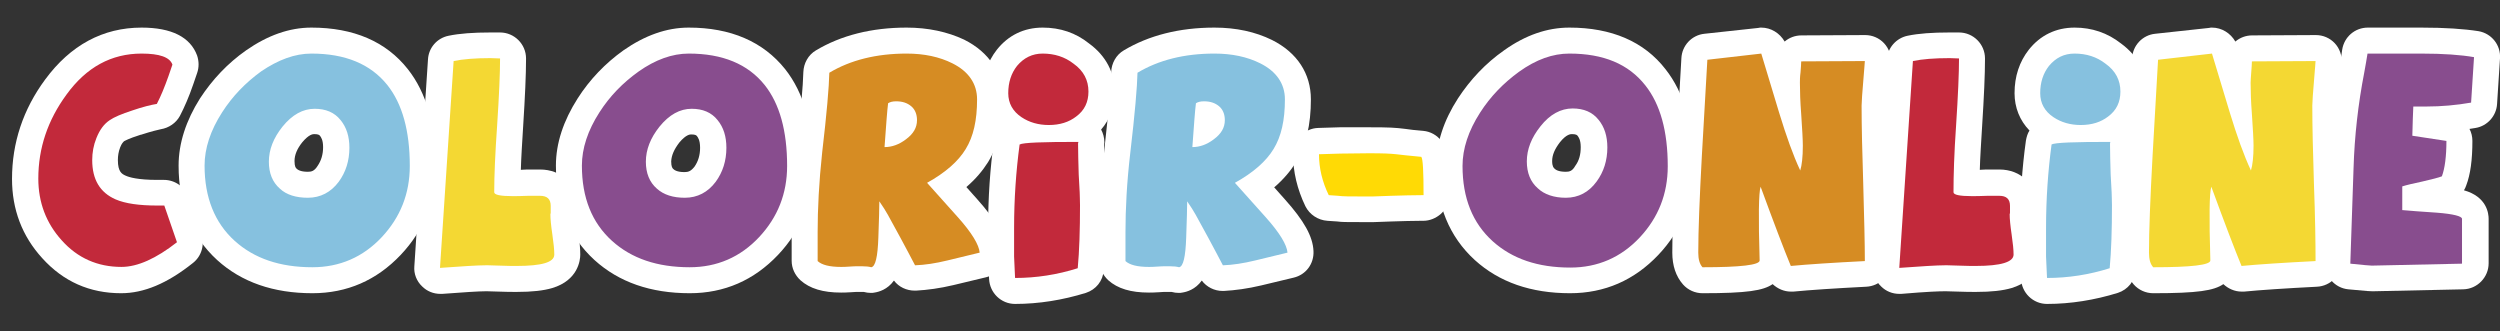
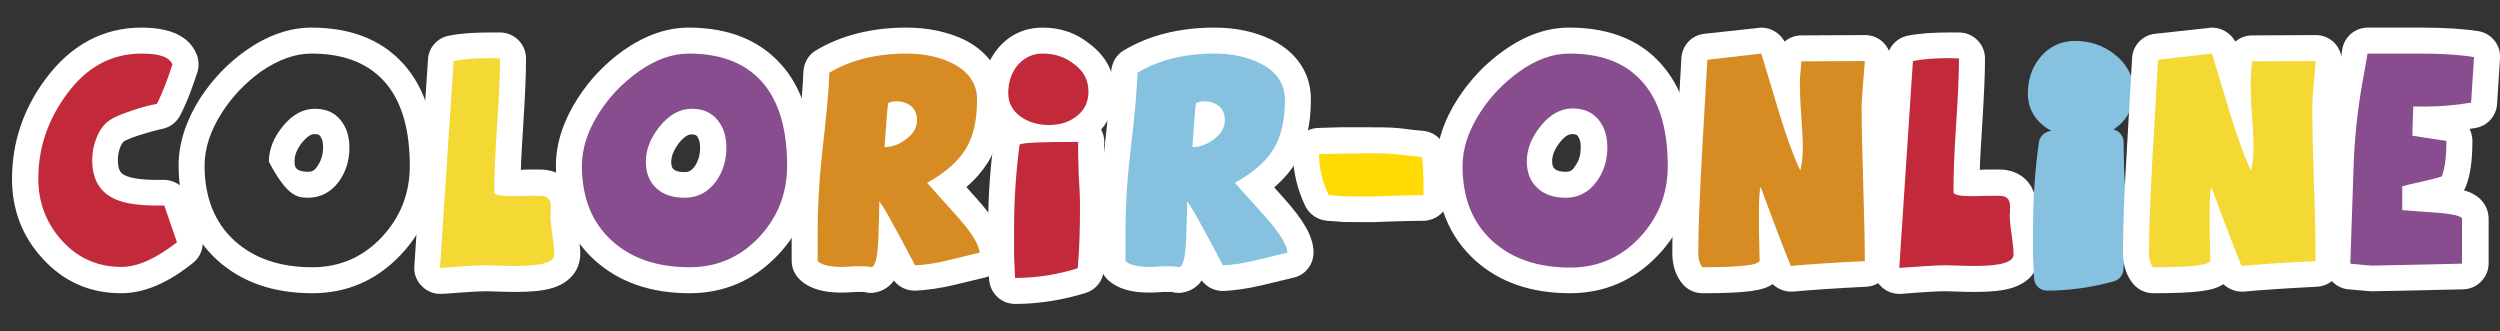
<svg xmlns="http://www.w3.org/2000/svg" version="1.1" id="Capa_1" x="0px" y="0px" viewBox="0 0 769.9 102" style="enable-background:new 0 0 769.9 102;" xml:space="preserve">
  <rect x="0" y="0" width="769.9" height="102" fill="#333333" stroke="none" />
  <style type="text/css">
	.st0{fill:#C2293B;}
	.st1{fill:#FFFFFF;}
	.st2{fill:#86C1DF;}
	.st3{fill:#F4D833;}
	.st4{fill:#884D8E;}
	.st5{fill:#D68C23;}
	.st6{fill:#FFDA05;}
</style>
  <g>
    <g>
      <g>
        <g>
          <path class="st0" d="M37.3,86.3c-8.5,0-15.6-3.2-21.3-9.5c-5.5-6-8.3-13.3-8.3-21.7c0-10.2,3.2-19.7,9.5-28.2      c7-9.5,15.9-14.3,26.5-14.3c2.8,0,11.1,0,13.3,6.1c0.3,0.9,0.3,1.8,0,2.7l-1.2,3.5c-1.2,3.6-2.5,6.6-3.9,9.1      c-0.6,1.1-1.7,1.9-3,2.1c-1.6,0.2-3.9,0.8-6.8,1.8c-4,1.3-5.5,2.1-6.1,2.5c-1,0.7-2,2-2.7,3.7c-0.7,1.7-1,3.5-1,5.3      c0,5.6,2.6,7.5,4.8,8.5c1.7,0.7,5,1.6,11.3,1.6c0.7,0,1.3,0,2,0c0,0,0.1,0,0.1,0c1.7,0,3.2,1.1,3.8,2.7l3.9,11.3      c0.5,1.6,0,3.4-1.3,4.4C49.7,83.5,43.3,86.3,37.3,86.3z" />
          <path class="st1" d="M43.6,16.5c5.5,0,8.7,1.1,9.5,3.4l-1.2,3.5c-1.2,3.4-2.4,6.3-3.6,8.6c-1.8,0.3-4.3,0.9-7.5,2      c-3.4,1.1-5.7,2.1-7,3c-1.8,1.2-3.1,3-4.1,5.5c-0.9,2.2-1.3,4.5-1.3,6.8c0,6,2.4,10,7.2,12.1c3,1.3,7.3,1.9,12.9,1.9      c0.7,0,1.4,0,2.1,0l3.9,11.3c-6.4,5-12.1,7.6-17.1,7.6c-7.3,0-13.5-2.7-18.4-8.2c-4.8-5.3-7.2-11.7-7.2-19      c0-9.4,2.9-18,8.7-25.9C26.6,20.7,34.3,16.5,43.6,16.5 M43.6,8.5c-11.9,0-21.9,5.4-29.7,16C7.1,33.7,3.7,44,3.7,55.1      c0,9.4,3.1,17.6,9.3,24.4c6.5,7.2,14.6,10.8,24.3,10.8c7,0,14.2-3,22.1-9.3c2.7-2.1,3.7-5.7,2.6-8.9l-3.9-11.3      c-1.1-3.2-4.2-5.4-7.6-5.4c-0.1,0-0.1,0-0.2,0c-0.7,0-1.3,0-1.9,0c-5.9,0-8.6-0.8-9.7-1.3c-1.1-0.5-2.4-1.1-2.4-4.8      c0-1.3,0.2-2.6,0.7-3.9c0.5-1.3,1-1.7,1.2-1.9c0.2-0.1,1.3-0.8,5.1-2c0,0,0,0,0.1,0c3.4-1.1,5.2-1.5,6.1-1.7      c2.5-0.4,4.7-1.9,5.9-4.1c1.4-2.7,2.8-5.9,4.1-9.7l1.2-3.5c0.6-1.7,0.6-3.6,0-5.4C58.6,11.4,52.8,8.5,43.6,8.5L43.6,8.5z" />
        </g>
        <g>
-           <path class="st2" d="M96.2,86.3c-10.9,0-19.9-3.1-26.6-9.1C62.6,70.8,59,62,59,51c0-6.1,2-12.4,6-18.6c3.5-5.4,7.9-10,13.1-13.7      c5.9-4.2,11.9-6.3,17.8-6.3c11.7,0,20.6,3.8,26.5,11.3c5.2,6.5,7.8,15.7,7.8,27.4c0,9.5-3.3,17.8-9.7,24.6      C113.9,82.7,105.7,86.3,96.2,86.3z M96.8,37.4c-2.4,0-4.6,1.3-6.8,4c-2.2,2.7-3.3,5.4-3.3,8.3c0,3.2,1.2,4.5,2,5.3      c1.5,1.3,3.5,2,6.1,2s4.6-1,6.3-3.3c1.7-2.3,2.5-5,2.5-8.2c0-2.5-0.6-4.5-1.8-6C101,38.6,99.7,37.4,96.8,37.4z" />
-           <path class="st1" d="M95.9,16.5c10.4,0,18.2,3.2,23.4,9.7c4.6,5.8,6.9,14.1,6.9,24.9c0,8.5-2.9,15.8-8.6,21.9      c-5.8,6.2-13,9.3-21.4,9.3c-10,0-17.9-2.7-23.9-8.1C66.1,68.6,63,60.8,63,51c0-5.3,1.8-10.8,5.4-16.4c3.2-5,7.2-9.1,12-12.6      C85.7,18.4,90.8,16.5,95.9,16.5 M94.8,60.9c3.9,0,7.1-1.7,9.5-4.9c2.2-3,3.3-6.5,3.3-10.5c0-3.5-0.9-6.3-2.7-8.5      c-1.9-2.4-4.6-3.5-8-3.5c-3.6,0-6.9,1.8-9.9,5.5c-2.8,3.5-4.2,7.1-4.2,10.8c0,3.5,1.1,6.3,3.4,8.3C88.2,60,91.2,60.9,94.8,60.9       M95.9,8.5c-6.8,0-13.5,2.4-20.1,7c-5.7,4-10.4,9-14.2,14.8C57.3,37.1,55,44.1,55,51c0,12.1,4,21.9,11.9,29.1      c7.5,6.8,17.3,10.2,29.3,10.2c10.7,0,19.8-4,27.2-11.8c7.2-7.6,10.8-16.8,10.8-27.4c0-12.5-2.9-22.6-8.6-29.8      C118.9,12.8,108.9,8.5,95.9,8.5L95.9,8.5z M94.8,52.9c-2.4,0-3.2-0.7-3.5-1c-0.2-0.2-0.6-0.6-0.6-2.3c0-1.9,0.8-3.8,2.4-5.8      c2.1-2.5,3.3-2.5,3.7-2.5c1.3,0,1.6,0.3,1.8,0.6c0.2,0.3,0.9,1.1,0.9,3.4c0,2.3-0.6,4.2-1.7,5.8C96.8,52.7,95.9,52.9,94.8,52.9      L94.8,52.9z" />
+           <path class="st1" d="M95.9,16.5c10.4,0,18.2,3.2,23.4,9.7c4.6,5.8,6.9,14.1,6.9,24.9c0,8.5-2.9,15.8-8.6,21.9      c-5.8,6.2-13,9.3-21.4,9.3c-10,0-17.9-2.7-23.9-8.1C66.1,68.6,63,60.8,63,51c0-5.3,1.8-10.8,5.4-16.4c3.2-5,7.2-9.1,12-12.6      C85.7,18.4,90.8,16.5,95.9,16.5 M94.8,60.9c3.9,0,7.1-1.7,9.5-4.9c2.2-3,3.3-6.5,3.3-10.5c0-3.5-0.9-6.3-2.7-8.5      c-1.9-2.4-4.6-3.5-8-3.5c-3.6,0-6.9,1.8-9.9,5.5c-2.8,3.5-4.2,7.1-4.2,10.8C88.2,60,91.2,60.9,94.8,60.9       M95.9,8.5c-6.8,0-13.5,2.4-20.1,7c-5.7,4-10.4,9-14.2,14.8C57.3,37.1,55,44.1,55,51c0,12.1,4,21.9,11.9,29.1      c7.5,6.8,17.3,10.2,29.3,10.2c10.7,0,19.8-4,27.2-11.8c7.2-7.6,10.8-16.8,10.8-27.4c0-12.5-2.9-22.6-8.6-29.8      C118.9,12.8,108.9,8.5,95.9,8.5L95.9,8.5z M94.8,52.9c-2.4,0-3.2-0.7-3.5-1c-0.2-0.2-0.6-0.6-0.6-2.3c0-1.9,0.8-3.8,2.4-5.8      c2.1-2.5,3.3-2.5,3.7-2.5c1.3,0,1.6,0.3,1.8,0.6c0.2,0.3,0.9,1.1,0.9,3.4c0,2.3-0.6,4.2-1.7,5.8C96.8,52.7,95.9,52.9,94.8,52.9      L94.8,52.9z" />
        </g>
        <g>
          <path class="st3" d="M135.6,86.5c-1.1,0-2.1-0.4-2.8-1.2c-0.8-0.8-1.3-1.9-1.2-3.1l4.2-63.7c0.1-1.8,1.4-3.3,3.2-3.7      c3.1-0.6,7.1-0.9,12-0.9h3c2.2,0,4,1.8,4,4c0,4.6-0.3,11.5-0.9,20.9c-0.5,7-0.7,12.8-0.8,17.5c0.4,0,0.9,0,1.6,0      c1.1,0,2.8,0,4.7-0.1c0.1,0,0.1,0,0.2,0h3.2c0.1,0,0.2,0,0.3,0c4.4,0,7.3,2.8,7.3,7.1v2.1c0,0.2,0,0.5-0.1,0.7l0,0.1      c0,0.9,0.1,2.5,0.6,5.5c0.4,3,0.7,5.2,0.7,6.8c0,7.5-11.3,7.5-15.6,7.5c-1.4,0-3.2,0-5.4-0.1l-3.4-0.1c-0.2,0-0.5,0-0.8,0      c-2.3,0-6.9,0.3-13.6,0.8C135.8,86.5,135.7,86.5,135.6,86.5z" />
          <path class="st1" d="M154,18L154,18 M154,18c0,4.5-0.3,11.4-0.9,20.6c-0.6,8.6-0.9,15.4-0.9,20.6c0,0.8,1.9,1.2,5.6,1.2      c1.1,0,2.7,0,4.9-0.1h3.3c0.1,0,0.2,0,0.3,0c2.2,0,3.3,1,3.3,3.1v2.1c0,0.3-0.1,0.4-0.1,0.5V66c0,1.4,0.2,3.5,0.6,6.2      s0.6,4.8,0.6,6.2c0,2.4-3.9,3.5-11.6,3.5c-1.2,0-3,0-5.3-0.1l-3.4-0.1c-0.3,0-0.6,0-0.9,0c-2.4,0-7.1,0.3-14,0.8l4.2-63.7      c2.9-0.6,6.6-0.9,11.3-0.9L154,18 M154,10L154,10h-3c-5.2,0-9.4,0.3-12.8,1c-3.6,0.7-6.2,3.7-6.4,7.3L127.6,82      c-0.2,2.3,0.7,4.6,2.4,6.2c1.5,1.5,3.5,2.3,5.6,2.3c0.2,0,0.4,0,0.6,0c6.7-0.5,11.2-0.8,13.3-0.8c0.2,0,0.4,0,0.6,0l3.4,0.1      c2.2,0.1,4.2,0.1,5.6,0.1c4.8,0,8.3-0.4,11-1.2c7.9-2.4,8.6-8.5,8.6-10.3c0-1.8-0.2-4.2-0.7-7.4c-0.4-2.5-0.5-3.9-0.5-4.6      c0-0.3,0.1-0.7,0.1-1v-2.1c0-6.5-4.6-11.1-11.3-11.1c-0.1,0-0.3,0-0.4,0h-3.2c-0.1,0-0.2,0-0.3,0c-0.8,0-1.4,0.1-2,0.1      c0.1-3.8,0.4-8.2,0.7-13.2c0.6-9.4,0.9-16.2,0.9-20.9c0-0.1,0-0.1,0-0.2C162,13.6,158.4,10,154,10L154,10z M154,26L154,26      L154,26L154,26z" />
        </g>
        <g>
          <g>
            <path class="st4" d="M212.3,86.3c-10.9,0-19.9-3.1-26.6-9.1c-7-6.4-10.6-15.2-10.6-26.1c0-6.1,2-12.4,6-18.6       c3.5-5.4,7.9-10,13.1-13.7c5.9-4.2,11.9-6.3,17.8-6.3c11.7,0,20.6,3.8,26.5,11.3c5.2,6.5,7.8,15.7,7.8,27.4       c0,9.5-3.3,17.8-9.7,24.6C230,82.7,221.9,86.3,212.3,86.3z M212.9,37.4c-2.4,0-4.6,1.3-6.9,4c-2.2,2.7-3.3,5.5-3.3,8.3       c0,3.2,1.1,4.5,2,5.3c1.5,1.3,3.5,2,6.1,2s4.6-1,6.3-3.3c1.7-2.3,2.5-5,2.5-8.2c0-2.5-0.6-4.5-1.8-6       C217.1,38.6,215.8,37.4,212.9,37.4z" />
          </g>
          <g>
            <path class="st1" d="M212.1,16.5c10.4,0,18.2,3.2,23.4,9.7c4.6,5.8,6.9,14.1,6.9,24.9c0,8.5-2.9,15.8-8.6,21.9       c-5.8,6.2-13,9.3-21.4,9.3c-10,0-17.9-2.7-23.9-8.1c-6.2-5.6-9.3-13.3-9.3-23.2c0-5.3,1.8-10.8,5.4-16.4       c3.2-5,7.2-9.1,12.1-12.6C201.8,18.4,207,16.5,212.1,16.5 M210.9,60.9c3.9,0,7.1-1.7,9.5-4.9c2.2-3,3.3-6.5,3.3-10.5       c0-3.5-0.9-6.3-2.7-8.5c-1.9-2.4-4.6-3.5-8-3.5c-3.6,0-6.9,1.8-9.9,5.5c-2.8,3.5-4.2,7.1-4.2,10.8c0,3.5,1.1,6.3,3.4,8.3       C204.4,60,207.3,60.9,210.9,60.9 M212.1,8.5c-6.8,0-13.5,2.4-20.1,7c-5.6,4-10.4,9-14.1,14.8c-4.4,6.9-6.7,13.8-6.7,20.7       c0,12.1,4,21.9,11.9,29.1c7.5,6.8,17.3,10.2,29.3,10.2c10.7,0,19.8-4,27.2-11.8c7.2-7.6,10.8-16.8,10.8-27.4       c0-12.5-2.9-22.6-8.6-29.8C235,12.8,225,8.5,212.1,8.5L212.1,8.5z M209.2,43.9c2.1-2.5,3.3-2.5,3.7-2.5c1.3,0,1.6,0.3,1.8,0.6       c0.2,0.3,0.9,1.1,0.9,3.5c0,2.3-0.6,4.2-1.7,5.8c-1.1,1.4-1.9,1.7-3.1,1.7c-2.4,0-3.2-0.7-3.5-1c-0.2-0.2-0.6-0.6-0.6-2.3       C206.8,47.8,207.6,46,209.2,43.9L209.2,43.9z" />
          </g>
        </g>
        <g>
          <g>
            <path class="st5" d="M268.2,86.3c-0.4,0-0.9-0.1-1.3-0.2c0,0-0.4-0.1-1.5-0.1h-1.3c-0.3,0-1,0-2.3,0.1       c-1.4,0.1-2.2,0.1-2.8,0.1c-4.5,0-7.7-0.9-9.8-2.8c-0.9-0.8-1.3-1.8-1.3-3v-8.9c0-7.2,0.5-15.6,1.5-25       c1.3-11.8,2.1-19.9,2.1-24.2c0-1.4,0.8-2.6,1.9-3.4c7.1-4.3,15.9-6.4,25.9-6.4c6,0,11.3,1.2,15.9,3.4       c8.1,4.1,9.8,10.3,9.8,14.7c0,7.1-1.4,12.9-4,17.3c-2,3.3-5.1,6.4-9.1,9.2l6.2,6.9c5.2,5.8,7.6,10,7.8,13.4       c0.1,1.9-1.2,3.7-3.1,4.1l-9.9,2.4c-3.9,0.9-7.5,1.5-10.8,1.6c-0.1,0-0.1,0-0.2,0c-1.5,0-2.8-0.8-3.5-2.1l-2-3.8       c-0.5-0.9-1.1-2.1-1.9-3.6c-0.4,5.1-1.4,9.4-5.5,10C268.6,86.3,268.4,86.3,268.2,86.3z M277.1,35.4c-0.1,1.2-0.2,2.5-0.3,4.1       c1.6-1.2,1.6-2.1,1.6-2.5c0-0.9-0.3-1.1-0.4-1.2C277.9,35.8,277.6,35.6,277.1,35.4z" />
          </g>
          <g>
            <path class="st1" d="M279.2,16.5c5.4,0,10.1,1,14.1,3c5,2.5,7.6,6.3,7.6,11.1c0,6.4-1.1,11.4-3.5,15.3       c-2.3,3.8-6.3,7.3-11.9,10.4l9.4,10.5c4.4,4.9,6.6,8.6,6.8,11l-9.9,2.4c-3.7,0.9-7,1.4-10,1.5l-2-3.8c-1.1-2.1-3.2-6-6.4-11.8       c-0.6-1.1-1.5-2.5-2.6-4.1c0,1.9-0.1,5.6-0.3,11.1c-0.2,6-0.9,9-2.2,9.2c-0.7-0.2-1.6-0.3-2.8-0.3h-1.3c-0.6,0-1.4,0-2.6,0.1       c-1.1,0.1-2,0.1-2.6,0.1c-3.5,0-5.9-0.6-7.2-1.8v-8.9c0-7.1,0.4-15.3,1.4-24.6c1.4-11.9,2.1-20.1,2.2-24.5       C261.9,18.5,269.9,16.5,279.2,16.5 M272.4,45.3c2.3,0,4.5-0.8,6.6-2.4c2.3-1.7,3.4-3.6,3.4-5.9c0-1.8-0.6-3.3-1.8-4.3       c-1.2-1-2.7-1.5-4.6-1.5c-1.1,0-1.9,0.2-2.5,0.6C273.2,34.1,272.9,38.5,272.4,45.3 M279.2,8.5c-10.8,0-20.2,2.4-27.9,7       c-2.4,1.4-3.8,4-3.9,6.7c-0.1,4.2-0.8,12.2-2.1,23.8c-1,9.6-1.5,18.1-1.5,25.5v8.8c0,2.3,1,4.4,2.7,6c2.9,2.6,7,3.8,12.5,3.8       c0.7,0,1.6,0,3-0.1c0,0,0,0,0,0c1.3-0.1,1.9-0.1,2.1-0.1h1.3c0.3,0,0.5,0,0.6,0c0.7,0.2,1.5,0.3,2.2,0.3c0.4,0,0.7,0,1.1-0.1       c1.3-0.2,4-0.9,6-3.7c1.5,2,3.9,3.1,6.4,3.1c0.1,0,0.2,0,0.4,0c3.5-0.2,7.3-0.7,11.5-1.7l10-2.4c3.8-0.9,6.3-4.3,6.1-8.2       c-0.2-4.5-2.9-9.3-8.8-15.9l-3.3-3.7c2.8-2.4,5-5,6.7-7.7c3.1-5.1,4.6-11.6,4.6-19.4c0-7.9-4.2-14.4-12-18.3       C291.8,9.8,285.8,8.5,279.2,8.5L279.2,8.5z" />
          </g>
        </g>
        <g>
          <path class="st2" d="M363,86.3c-0.4,0-0.9-0.1-1.3-0.2c0,0-0.4-0.1-1.5-0.1h-1.3c-0.4,0-1,0-2.3,0.1c-1.4,0.1-2.2,0.1-2.8,0.1      c-4.5,0-7.7-0.9-9.9-2.8c-0.9-0.8-1.3-1.8-1.3-3v-8.9c0-7.1,0.5-15.6,1.5-25c1.3-11.8,2.1-19.9,2.1-24.2c0-1.4,0.8-2.6,2-3.4      c7.1-4.3,15.9-6.4,25.9-6.4c6,0,11.4,1.2,15.9,3.4c8.1,4.1,9.8,10.3,9.8,14.7c0,7.1-1.4,12.9-4,17.3c-2,3.3-5.1,6.4-9.1,9.2      l6.2,6.9c5.2,5.8,7.6,10,7.8,13.4c0.1,1.9-1.2,3.7-3.1,4.1l-9.9,2.4c-3.9,0.9-7.5,1.5-10.8,1.6c-0.1,0-0.1,0-0.2,0      c-1.5,0-2.8-0.8-3.5-2.1l-2-3.8c-0.5-0.9-1.1-2.1-1.9-3.6c-0.4,5.1-1.4,9.4-5.5,10C363.4,86.3,363.2,86.3,363,86.3z M372,35.4      c-0.1,1.1-0.2,2.5-0.3,4.1c1.6-1.2,1.6-2.1,1.6-2.5c0-0.9-0.3-1.1-0.4-1.2C372.6,35.7,372.4,35.6,372,35.4z" />
          <path class="st1" d="M374,16.5c5.4,0,10.1,1,14.1,3c5,2.5,7.6,6.3,7.6,11.1c0,6.4-1.1,11.4-3.5,15.3c-2.3,3.8-6.3,7.3-11.9,10.4      l9.4,10.5c4.4,4.9,6.6,8.6,6.8,11l-9.9,2.4c-3.7,0.9-7,1.4-10,1.5l-2-3.8c-1.1-2.1-3.2-6-6.4-11.8c-0.6-1.1-1.5-2.5-2.6-4.1      c0,1.9-0.1,5.6-0.3,11.1c-0.2,6-0.9,9-2.2,9.2c-0.7-0.2-1.6-0.3-2.8-0.3h-1.3c-0.6,0-1.4,0-2.6,0.1c-1.1,0.1-2,0.1-2.6,0.1      c-3.5,0-5.9-0.6-7.2-1.8v-8.9c0-7.1,0.4-15.3,1.5-24.6c1.4-11.9,2.1-20.1,2.2-24.5C356.8,18.5,364.7,16.5,374,16.5 M367.2,45.3      c2.3,0,4.5-0.8,6.6-2.4c2.3-1.7,3.4-3.6,3.4-5.9c0-1.8-0.6-3.3-1.8-4.3s-2.7-1.5-4.6-1.5c-1.1,0-1.9,0.2-2.5,0.6      C368,34.1,367.7,38.5,367.2,45.3 M374,8.5c-10.8,0-20.2,2.4-27.9,7c-2.4,1.4-3.8,4-3.9,6.7c-0.1,4.2-0.8,12.2-2.1,23.8      c-1,9.6-1.5,18.2-1.5,25.5v8.8c0,2.3,1,4.4,2.7,6c2.9,2.6,7,3.8,12.5,3.8c0.7,0,1.6,0,3-0.1c0,0,0,0,0,0      c1.3-0.1,1.9-0.1,2.1-0.1h1.3c0.3,0,0.5,0,0.6,0c0.7,0.2,1.5,0.3,2.2,0.3c0.4,0,0.7,0,1.1-0.1c1.3-0.2,4-0.9,6-3.7      c1.5,2,3.9,3.2,6.4,3.2c0.1,0,0.2,0,0.4,0c3.5-0.2,7.3-0.7,11.5-1.7l10-2.4c3.8-0.9,6.3-4.3,6.1-8.2c-0.2-4.5-2.9-9.3-8.8-15.9      l-3.3-3.7c2.8-2.4,5-5,6.7-7.7c3.1-5.1,4.6-11.6,4.6-19.4c0-7.9-4.2-14.4-12-18.3C386.6,9.8,380.7,8.5,374,8.5L374,8.5z" />
        </g>
        <g>
          <g>
            <path class="st4" d="M483.6,86.2c-10.9,0-19.9-3.1-26.6-9.1c-7-6.4-10.6-15.2-10.6-26.1c0-6.1,2-12.4,6-18.6       c3.5-5.4,7.9-10,13.1-13.7c5.9-4.2,11.9-6.3,17.8-6.3c11.7,0,20.6,3.8,26.5,11.3c5.2,6.5,7.8,15.7,7.8,27.4       c0,9.5-3.3,17.8-9.7,24.6C501.3,82.7,493.1,86.2,483.6,86.2z M484.2,37.4c-2.4,0-4.6,1.3-6.8,4c-2.2,2.7-3.3,5.5-3.3,8.3       c0,3.2,1.2,4.5,2,5.3c1.5,1.3,3.5,2,6.1,2s4.6-1,6.2-3.3c1.7-2.3,2.5-5,2.5-8.2c0-2.5-0.6-4.5-1.8-6       C488.4,38.6,487.1,37.4,484.2,37.4z" />
          </g>
          <g>
            <path class="st1" d="M483.3,16.5c10.5,0,18.2,3.2,23.4,9.8c4.6,5.8,6.9,14.1,6.9,24.9c0,8.5-2.9,15.8-8.6,21.9       c-5.8,6.2-13,9.3-21.4,9.3c-10,0-17.9-2.7-23.9-8.1c-6.2-5.6-9.3-13.3-9.3-23.2c0-5.3,1.8-10.8,5.4-16.4c3.2-5,7.2-9.1,12-12.6       C473.1,18.3,478.2,16.5,483.3,16.5 M482.2,60.9c3.9,0,7.1-1.7,9.5-5c2.2-3,3.3-6.5,3.3-10.5c0-3.5-0.9-6.3-2.7-8.5       c-1.9-2.4-4.6-3.5-8-3.5c-3.6,0-7,1.8-9.9,5.5c-2.8,3.5-4.2,7.1-4.2,10.8c0,3.5,1.1,6.3,3.4,8.3       C475.6,59.9,478.6,60.9,482.2,60.9 M483.3,8.5c-6.8,0-13.5,2.3-20.1,7c-5.7,4-10.4,9-14.2,14.8c-4.4,6.8-6.7,13.8-6.7,20.7       c0,12.1,4,21.9,11.9,29.1c7.5,6.8,17.3,10.2,29.3,10.2c10.7,0,19.8-4,27.2-11.8c7.2-7.6,10.8-16.8,10.8-27.4       c0-12.5-2.9-22.6-8.6-29.8C506.3,12.8,496.3,8.5,483.3,8.5L483.3,8.5z M482.2,52.9c-2.4,0-3.2-0.7-3.5-1       c-0.2-0.2-0.7-0.6-0.7-2.3c0-1.9,0.8-3.7,2.4-5.8c2-2.5,3.3-2.5,3.7-2.5c1.3,0,1.6,0.3,1.8,0.6c0.2,0.3,0.9,1.1,0.9,3.4       c0,2.3-0.5,4.2-1.7,5.8C484.2,52.7,483.3,52.9,482.2,52.9L482.2,52.9z" />
          </g>
        </g>
        <g>
          <path class="st5" d="M524.3,86.2c-1.2,0-2.3-0.5-3-1.4c-1.5-1.8-2.3-4.2-2.3-7.2c0-6.9,0.4-16.7,1.1-29.9l1.7-29.7      c0.1-2,1.6-3.5,3.6-3.8l16.6-1.8c0.1,0,0.3,0,0.4,0c1.7,0,3.3,1.1,3.8,2.8l4.2,13.6c0-1.3-0.1-2.5-0.1-3.7c0-0.9,0.1-2,0.2-3.6      c0.1-1.6,0.2-2.5,0.2-2.9c0-2.2,1.8-4,4-4l19.6-0.1c1.1,0,2.2,0.5,2.9,1.3c0.8,0.8,1.2,1.9,1.1,3c0,0.6-0.2,2.3-0.4,5.1      c-0.5,6-0.6,7.7-0.6,8.2c0,6.6,0.2,14.7,0.5,23.8c0.3,10.6,0.5,18.7,0.5,24c0,2.1-1.7,3.9-3.8,4c-9.8,0.5-17.4,1-22.6,1.5      c-0.1,0-0.3,0-0.4,0c-1.6,0-3.1-1-3.7-2.5c-0.6-1.4-1.2-3-1.9-4.8c0,0.5,0,1,0,1.5c0,1.2-0.4,2.4-1.3,3.3      C543,85,540.5,86.2,524.3,86.2z" />
          <path class="st1" d="M542.4,16.5l5.5,18.2c2.2,7.2,4.3,13.1,6.5,17.8c0.5-1.6,0.8-4.2,0.8-7.6c0-1.9-0.2-5.2-0.5-9.7      c-0.3-3.9-0.4-7.1-0.4-9.7c0-0.7,0-1.8,0.2-3.3c0.1-1.4,0.2-2.5,0.2-3.3l19.6-0.1c0,0.6-0.2,2.3-0.4,5.1      c-0.4,4.7-0.6,7.6-0.6,8.6c0,6.6,0.2,14.6,0.5,24c0.3,10.7,0.5,18.6,0.5,23.9c-9.9,0.5-17.5,1-22.8,1.5      c-2.1-5.1-5.2-13.2-9.3-24.4c-0.6,1.8-0.7,9.4-0.3,22.7c0,1.4-5.8,2.1-17.6,2.1c-0.9-1-1.3-2.5-1.3-4.5c0-6.8,0.4-16.7,1.1-29.7      l1.7-29.7L542.4,16.5 M542.4,8.5c-0.3,0-0.6,0-0.9,0.1l-16.6,1.8c-3.9,0.4-6.9,3.6-7.1,7.5l-1.7,29.7      c-0.8,13.3-1.1,23.2-1.1,30.2c0,4,1.1,7.3,3.3,9.8c1.5,1.7,3.7,2.7,6,2.7c13.7,0,18.7-0.8,21.6-2.8c1.5,1.4,3.5,2.3,5.6,2.3      c0.3,0,0.5,0,0.8,0c5.1-0.5,12.7-1,22.4-1.5c4.3-0.2,7.6-3.7,7.6-8c0-5.4-0.2-13.5-0.5-24.2c-0.3-9.1-0.5-17.1-0.5-23.7      c0-0.2,0-1.5,0.6-7.9c0.2-2.9,0.4-4.6,0.4-5.2c0.2-2.2-0.6-4.4-2.1-6c-1.5-1.6-3.6-2.5-5.8-2.5c0,0,0,0,0,0l-19.6,0.1      c-2,0-3.8,0.7-5.2,1.9C548.1,10.2,545.4,8.5,542.4,8.5L542.4,8.5z" />
        </g>
        <g>
          <path class="st0" d="M584.9,86.5c-1,0-2.1-0.4-2.8-1.2c-0.8-0.8-1.3-1.9-1.2-3.1l4.2-63.7c0.1-1.8,1.4-3.3,3.2-3.7      c3.1-0.6,7.2-0.9,12-0.9h3c2.2,0,4,1.8,4,4c0,4.6-0.3,11.4-0.9,20.9c-0.5,6.9-0.7,12.8-0.8,17.5c0.4,0,1,0,1.6,0      c0.8,0,2.2,0,4.7-0.1c0.1,0,0.1,0,0.2,0h3.2c0.1,0,0.2,0,0.3,0c4.4,0,7.3,2.8,7.3,7.1v2.1c0,0.2,0,0.4,0,0.6l0,0.1      c0,0.9,0.1,2.5,0.6,5.5c0.5,3,0.7,5.2,0.7,6.8c0,7.5-11.3,7.5-15.6,7.5c-1.3,0-3.2,0-5.4-0.1l-3.4-0.1c-0.2,0-0.5,0-0.8,0      c-2.3,0-6.9,0.3-13.7,0.8C585.1,86.5,585,86.5,584.9,86.5z" />
          <path class="st1" d="M603.3,18L603.3,18 M603.3,18c0,4.5-0.3,11.4-0.9,20.6c-0.6,8.6-0.8,15.4-0.8,20.6c0,0.8,1.9,1.2,5.6,1.2      c1,0,2.7,0,4.9-0.1h3.3c0.1,0,0.2,0,0.3,0c2.2,0,3.3,1,3.3,3.1v2.1c0,0.3-0.1,0.4-0.1,0.5V66c0,1.4,0.2,3.5,0.6,6.2      s0.6,4.8,0.6,6.2c0,2.3-3.9,3.5-11.6,3.5c-1.2,0-3,0-5.3-0.1l-3.4-0.1c-0.3,0-0.6,0-0.9,0c-2.4,0-7.1,0.3-14,0.8l4.2-63.7      c2.9-0.6,6.6-0.9,11.3-0.9L603.3,18 M603.3,10L603.3,10h-3c-5.2,0-9.4,0.3-12.8,1c-3.5,0.7-6.2,3.7-6.4,7.3L576.9,82      c-0.2,2.3,0.7,4.6,2.4,6.2c1.5,1.5,3.5,2.3,5.6,2.3c0.2,0,0.4,0,0.6,0c8.3-0.7,11.8-0.8,13.3-0.8c0.2,0,0.4,0,0.6,0l3.5,0.1      c2.3,0.1,4.2,0.1,5.6,0.1c4.8,0,8.3-0.4,11-1.2c7.9-2.4,8.6-8.5,8.6-10.3c0-1.8-0.2-4.2-0.7-7.4c-0.4-2.6-0.5-3.9-0.5-4.7      c0-0.3,0.1-0.6,0.1-0.9v-2.1c0-6.5-4.6-11.1-11.3-11.1c-0.1,0-0.3,0-0.4,0H612c-0.1,0-0.2,0-0.3,0c-0.7,0-1.4,0.1-2,0.1      c0.1-3.8,0.4-8.2,0.7-13.2c0.6-9.4,0.9-16.2,0.9-20.9c0-0.1,0-0.1,0-0.2C611.3,13.6,607.7,10,603.3,10L603.3,10z M603.3,26      L603.3,26L603.3,26L603.3,26z" />
        </g>
        <g>
          <path class="st2" d="M630.4,89.5c-2.2,0-3.9-1.7-4-3.8l-0.3-6.6c0-0.1,0-9,0-9c0-9.1,0.6-17.9,1.8-26.3c0.2-1.3,1-2.4,2.2-3      c0.4-0.2,0.7-0.4,1.7-0.5c-0.5-0.3-1-0.5-1.4-0.8c-3.8-2.5-5.9-6.2-5.9-10.7c0-4.2,1.2-7.9,3.6-10.9c2.7-3.4,6.4-5.3,10.9-5.3      c4.5,0,8.5,1.3,11.9,3.9c4,3,6.2,7,6.2,11.8c0,4.5-1.8,8.3-5.3,10.9c-0.3,0.2-0.6,0.5-0.9,0.7c0.8,0.2,1.6,0.6,2.1,1.3      c0.8,0.9,1.1,2,1,3.2l0,0.2c0,2.5,0.1,5.6,0.2,9.1l0.3,5.5c0,1,0.1,2.3,0.1,4.2c0,7.7-0.2,14.3-0.7,19.7c-0.1,1.6-1.2,3-2.8,3.5      C644.3,88.5,637.3,89.5,630.4,89.5z" />
-           <path class="st1" d="M638.9,16.5c3.6,0,6.8,1,9.5,3.1c3.1,2.2,4.6,5.1,4.6,8.6c0,3.2-1.2,5.8-3.8,7.7c-2.2,1.7-5,2.6-8.4,2.6      c-3.2,0-6-0.8-8.4-2.4c-2.7-1.8-4.1-4.3-4.1-7.4c0-3.3,0.9-6.1,2.7-8.4C633.1,17.8,635.6,16.5,638.9,16.5 M649.9,43.7      L649.9,43.7 M649.9,43.7l-0.1,0.5c0,2.7,0.1,5.9,0.2,9.5l0.3,5.5c0,0.9,0.1,2.2,0.1,4c0,7.6-0.2,14-0.7,19.4      c-6.3,2-12.8,3-19.3,3l-0.3-6.6v-8.8c0-8.9,0.6-17.5,1.7-25.7C632.8,43.9,638.8,43.7,649.9,43.7 M638.9,8.5      c-5.8,0-10.6,2.4-14.1,6.8c-2.9,3.7-4.4,8.2-4.4,13.4c0,4.4,1.6,8.4,4.6,11.5c-0.6,0.9-0.9,2-1.1,3.1      c-1.2,8.6-1.8,17.6-1.8,26.8V79c0,0.1,0,0.2,0,0.3l0.3,6.6c0.2,4.3,3.7,7.7,8,7.7c7.3,0,14.7-1.2,21.8-3.4c3.1-1,5.3-3.7,5.5-7      c0.5-5.6,0.7-12.1,0.7-20c0-2,0-3.3-0.1-4.3l-0.3-5.5c-0.2-3.3-0.2-6.2-0.2-8.6c0-0.3,0.1-0.7,0.1-1c0-1.4-0.4-2.8-1-3.9      c2.7-3.1,4.2-7.1,4.2-11.5c0-6-2.7-11.2-7.9-15C649,10.1,644.2,8.5,638.9,8.5L638.9,8.5z M649.9,51.7L649.9,51.7L649.9,51.7      L649.9,51.7z" />
        </g>
        <g>
          <path class="st0" d="M312.7,89.5c-2.2,0-3.9-1.7-4-3.8l-0.3-6.6c0-0.1,0-9,0-9c0-9.1,0.6-17.9,1.8-26.3c0.2-1.3,1-2.4,2.2-3      c0.4-0.2,0.7-0.4,1.7-0.5c-0.5-0.3-1-0.5-1.4-0.8c-3.8-2.5-5.9-6.2-5.9-10.7c0-4.2,1.2-7.9,3.6-10.9c2.7-3.4,6.4-5.3,10.9-5.3      c4.5,0,8.5,1.3,11.9,3.9c4,3,6.2,7,6.2,11.8c0,4.5-1.8,8.3-5.3,10.9c-0.3,0.2-0.6,0.5-0.9,0.7c0.8,0.2,1.6,0.6,2.1,1.3      c0.8,0.9,1.1,2,1,3.2l0,0.2c0,2.5,0.1,5.6,0.2,9.1l0.3,5.5c0,1,0.1,2.3,0.1,4.2c0,7.7-0.2,14.3-0.7,19.7c-0.1,1.6-1.2,3-2.8,3.5      C326.5,88.5,319.6,89.5,312.7,89.5z" />
          <path class="st1" d="M321.1,16.5c3.6,0,6.8,1,9.5,3.1c3.1,2.2,4.6,5.1,4.6,8.6c0,3.2-1.2,5.8-3.8,7.7c-2.2,1.7-5,2.6-8.4,2.6      c-3.2,0-6-0.8-8.4-2.4c-2.7-1.8-4.1-4.3-4.1-7.4c0-3.3,0.9-6.1,2.7-8.4C315.3,17.8,317.9,16.5,321.1,16.5 M332.1,43.7      L332.1,43.7 M332.1,43.7l-0.1,0.5c0,2.7,0.1,5.9,0.2,9.5l0.3,5.5c0,0.9,0.1,2.2,0.1,4c0,7.6-0.2,14-0.7,19.4      c-6.3,2-12.8,3-19.3,3l-0.3-6.6v-8.8c0-8.9,0.6-17.5,1.7-25.7C315.1,43.9,321.1,43.7,332.1,43.7 M321.1,8.5      c-5.8,0-10.6,2.4-14.1,6.8c-2.9,3.7-4.4,8.2-4.4,13.4c0,4.4,1.6,8.4,4.6,11.5c-0.6,0.9-0.9,2-1.1,3.1      c-1.2,8.6-1.8,17.6-1.8,26.8V79c0,0.1,0,0.2,0,0.3l0.3,6.6c0.2,4.3,3.7,7.7,8,7.7c7.3,0,14.7-1.2,21.8-3.4c3.1-1,5.3-3.7,5.5-7      c0.5-5.6,0.7-12.1,0.7-20c0-2,0-3.3-0.1-4.3l-0.3-5.5c-0.2-3.3-0.2-6.2-0.2-8.6c0-0.3,0.1-0.7,0.1-1c0-1.4-0.4-2.8-1-3.9      c2.7-3.1,4.2-7.1,4.2-11.5c0-6-2.7-11.2-7.9-15C331.3,10.1,326.5,8.5,321.1,8.5L321.1,8.5z M332.1,51.7L332.1,51.7L332.1,51.7      L332.1,51.7z" />
        </g>
        <g>
          <g>
            <path class="st3" d="M663.1,86.2c-1.2,0-2.3-0.5-3-1.4c-1.5-1.8-2.3-4.2-2.3-7.2c0-6.9,0.4-17,1.1-29.9l1.7-29.7       c0.1-2,1.6-3.5,3.6-3.8l16.6-1.8c0.1,0,0.3,0,0.4,0c1.7,0,3.3,1.1,3.8,2.8l4.2,13.7c0-1.4-0.1-2.6-0.1-3.7c0-0.8,0-1.9,0.2-3.6       c0.1-1.4,0.2-2.4,0.2-3c0-2.2,1.8-4,4-4c0,0,19.6-0.1,19.6-0.1c1.1,0,2.2,0.5,2.9,1.3c0.8,0.8,1.2,1.9,1.1,3       c0,0.6-0.2,2.3-0.4,5.1c-0.5,5.8-0.6,7.6-0.6,8.2c0,6.5,0.2,14.5,0.5,23.8c0.3,10.5,0.5,18.6,0.5,24c0,2.1-1.7,3.9-3.8,4       c-9.8,0.5-17.4,1-22.6,1.5c-0.1,0-0.3,0-0.4,0c-1.6,0-3.1-1-3.7-2.5c-0.5-1.4-1.2-2.9-1.9-4.8c0,0.5,0,1,0,1.5       c0,1.2-0.4,2.4-1.3,3.3C681.8,85,679.3,86.2,663.1,86.2z" />
          </g>
          <g>
            <path class="st1" d="M681.2,16.5l5.5,18.2c2.2,7.2,4.3,13.1,6.5,17.8c0.5-1.6,0.8-4.2,0.8-7.6c0-1.9-0.2-5.2-0.5-9.7       c-0.3-3.9-0.4-7.1-0.4-9.7c0-0.7,0.1-1.8,0.2-3.3c0.1-1.4,0.2-2.5,0.2-3.3l19.6-0.1c0,0.6-0.2,2.3-0.4,5.1       c-0.4,4.7-0.6,7.6-0.6,8.6c0,6.6,0.2,14.6,0.5,24c0.4,10.7,0.5,18.6,0.5,23.9c-9.9,0.5-17.5,1-22.8,1.5       c-2.1-5.1-5.2-13.2-9.3-24.4c-0.6,1.8-0.7,9.4-0.3,22.7c0,1.4-5.8,2.1-17.6,2.1c-0.9-1-1.3-2.5-1.3-4.5       c0-6.8,0.4-16.7,1.1-29.7l1.7-29.7L681.2,16.5 M681.2,8.5c-0.3,0-0.6,0-0.9,0.1l-16.6,1.8c-3.9,0.4-6.9,3.6-7.1,7.5l-1.7,29.7       c-0.8,13-1.1,23.2-1.1,30.2c0,4,1.1,7.3,3.3,9.8c1.5,1.7,3.7,2.7,6,2.7c13.7,0,18.7-0.8,21.6-2.8c1.5,1.4,3.5,2.3,5.6,2.3       c0.3,0,0.5,0,0.8,0c5.1-0.5,12.7-1,22.4-1.5c4.3-0.2,7.6-3.7,7.6-8c0-5.5-0.2-13.7-0.5-24.2c-0.3-9.2-0.5-17.2-0.5-23.7       c0-0.3,0-1.6,0.6-7.9c0.2-2.8,0.3-4.5,0.4-5.2c0.2-2.2-0.6-4.4-2.1-6c-1.5-1.6-3.6-2.5-5.8-2.5c0,0,0,0,0,0l-19.6,0.1       c-2,0-3.8,0.7-5.2,1.9C686.9,10.2,684.2,8.5,681.2,8.5L681.2,8.5z" />
          </g>
        </g>
        <g>
          <g>
            <path class="st4" d="M730.5,85.8c-0.3,0-1,0-7-0.6c-2.1-0.2-3.7-2-3.6-4.1l1-29.5c0.3-9.9,1.4-20,3.4-30c0.4-2,0.7-3.9,1-5.6       c0.3-2,2-3.4,4-3.4h16.4c7.1,0,12.8,0.4,17,1.1c2,0.4,3.4,2.2,3.3,4.2l-0.9,14c-0.1,1.8-1.5,3.4-3.3,3.7       c-4.8,0.8-9.6,1.2-14.3,1.2H747c0,0.5,0,1.1-0.1,1.6l7,1.1c2,0.3,3.4,2,3.4,4c0,5.4-0.5,9.4-1.6,12.3c-0.4,1-1.2,1.9-2.2,2.3       c-0.8,0.3-2.3,0.8-6.6,1.8l-3,0.7V61c2,0.2,4.3,0.3,7.1,0.6c5.1,0.4,11.4,1,11.4,5.9v13.8c0,2.2-1.7,3.9-3.9,4       C758.4,85.2,730.6,85.8,730.5,85.8z" />
          </g>
          <g>
            <path class="st1" d="M745.6,16.5c6.9,0,12.3,0.4,16.3,1.1l-0.9,14c-4.6,0.8-9.2,1.2-13.6,1.2c-1.5,0-2.9,0-4.2,0       c-0.1,2-0.2,5-0.3,9l10.5,1.6c0,4.8-0.5,8.5-1.4,10.9c-1,0.4-3,0.9-6,1.6l-3.6,0.8c-1.2,0.3-2,0.5-2.6,0.7v7.3       c2.4,0.2,5.9,0.5,10.7,0.8c5.1,0.4,7.7,1.1,7.7,1.9v13.8l-27.8,0.6c-0.5,0-2.7-0.2-6.6-0.6l1-29.5c0.3-9.8,1.4-19.6,3.3-29.4       c0.4-2.1,0.7-4,1-5.8L745.6,16.5 M745.6,8.5h-16.4c-4,0-7.3,2.9-7.9,6.8c-0.2,1.7-0.6,3.5-0.9,5.5c-2,10.2-3.1,20.5-3.4,30.6       l-1,29.5c-0.1,4.2,3,7.8,7.2,8.2c6.2,0.6,6.9,0.6,7.4,0.6c0.1,0,0.1,0,0.2,0l27.8-0.6c4.3-0.1,7.8-3.7,7.8-8V67.4       c0-1.6-0.5-6.8-7.6-8.8c0.3-0.5,0.5-0.9,0.7-1.5c1.3-3.4,1.9-7.9,1.9-13.7c0-1.3-0.3-2.6-0.9-3.7c0.6-0.1,1.3-0.2,1.9-0.3       c3.6-0.6,6.4-3.7,6.6-7.4l0.9-14c0.3-4.1-2.6-7.7-6.6-8.4C758.8,8.9,753,8.5,745.6,8.5L745.6,8.5z" />
          </g>
        </g>
      </g>
    </g>
    <g>
      <g>
        <g>
          <path class="st6" d="M418.9,64.4c-4.8,0-5.5-0.1-6.7-0.2c-0.6-0.1-1.3-0.1-3.2-0.2c-1.5-0.1-2.7-0.9-3.4-2.2      c-2.3-4.7-3.4-9.5-3.4-14.4c0-2.2,1.7-3.9,3.9-4c0,0,6.6-0.2,6.7-0.2h8.8c6.3,0,7.9,0.2,10.8,0.5c1.3,0.2,3,0.4,5.6,0.6      c1.1,0.1,2.1,0.7,2.8,1.5c1,1.3,1.6,2.6,1.6,14.2c0,1.1-0.5,2.2-1.3,3c-0.7,0.7-1.7,1.1-2.7,1.1c-0.1,0-0.2,0-0.3,0l-0.3,0      c-2.6,0-5.7,0.1-9.2,0.2l-5.5,0.2C422,64.4,420.7,64.4,418.9,64.4z" />
        </g>
      </g>
      <g>
        <path class="st1" d="M421.6,47.2c8.9,0,7.8,0.4,16.1,1.1c0.5,0.6,0.7,4.5,0.7,11.8l-0.5,0c-2.7,0-5.9,0.1-9.5,0.2l-5.5,0.2     c-0.9,0-2.2,0-4,0c-7.5,0-4.3-0.1-9.7-0.4c-2-4.1-3-8.3-3-12.6l6.6-0.2L421.6,47.2 M421.6,39.2h-8.8c-0.1,0-0.1,0-0.2,0l-6.6,0.2     c-4.3,0.1-7.8,3.7-7.8,8c0,5.5,1.3,10.9,3.8,16.1c1.3,2.6,3.9,4.3,6.8,4.5c1.8,0.1,2.5,0.2,3,0.2c1.5,0.2,2.4,0.2,7.1,0.2     c1.9,0,3.2,0,4.2,0l5.5-0.2c3.4-0.1,6.4-0.2,8.9-0.2l0.1,0c0.2,0,0.5,0,0.7,0c2,0,3.9-0.8,5.4-2.1c1.7-1.5,2.6-3.7,2.6-5.9     c0-11.9-0.5-14.2-2.4-16.6c-1.4-1.8-3.4-2.9-5.6-3.1c-2.5-0.2-4.2-0.4-5.5-0.6C429.6,39.3,427.9,39.2,421.6,39.2L421.6,39.2z" />
      </g>
    </g>
  </g>
</svg>